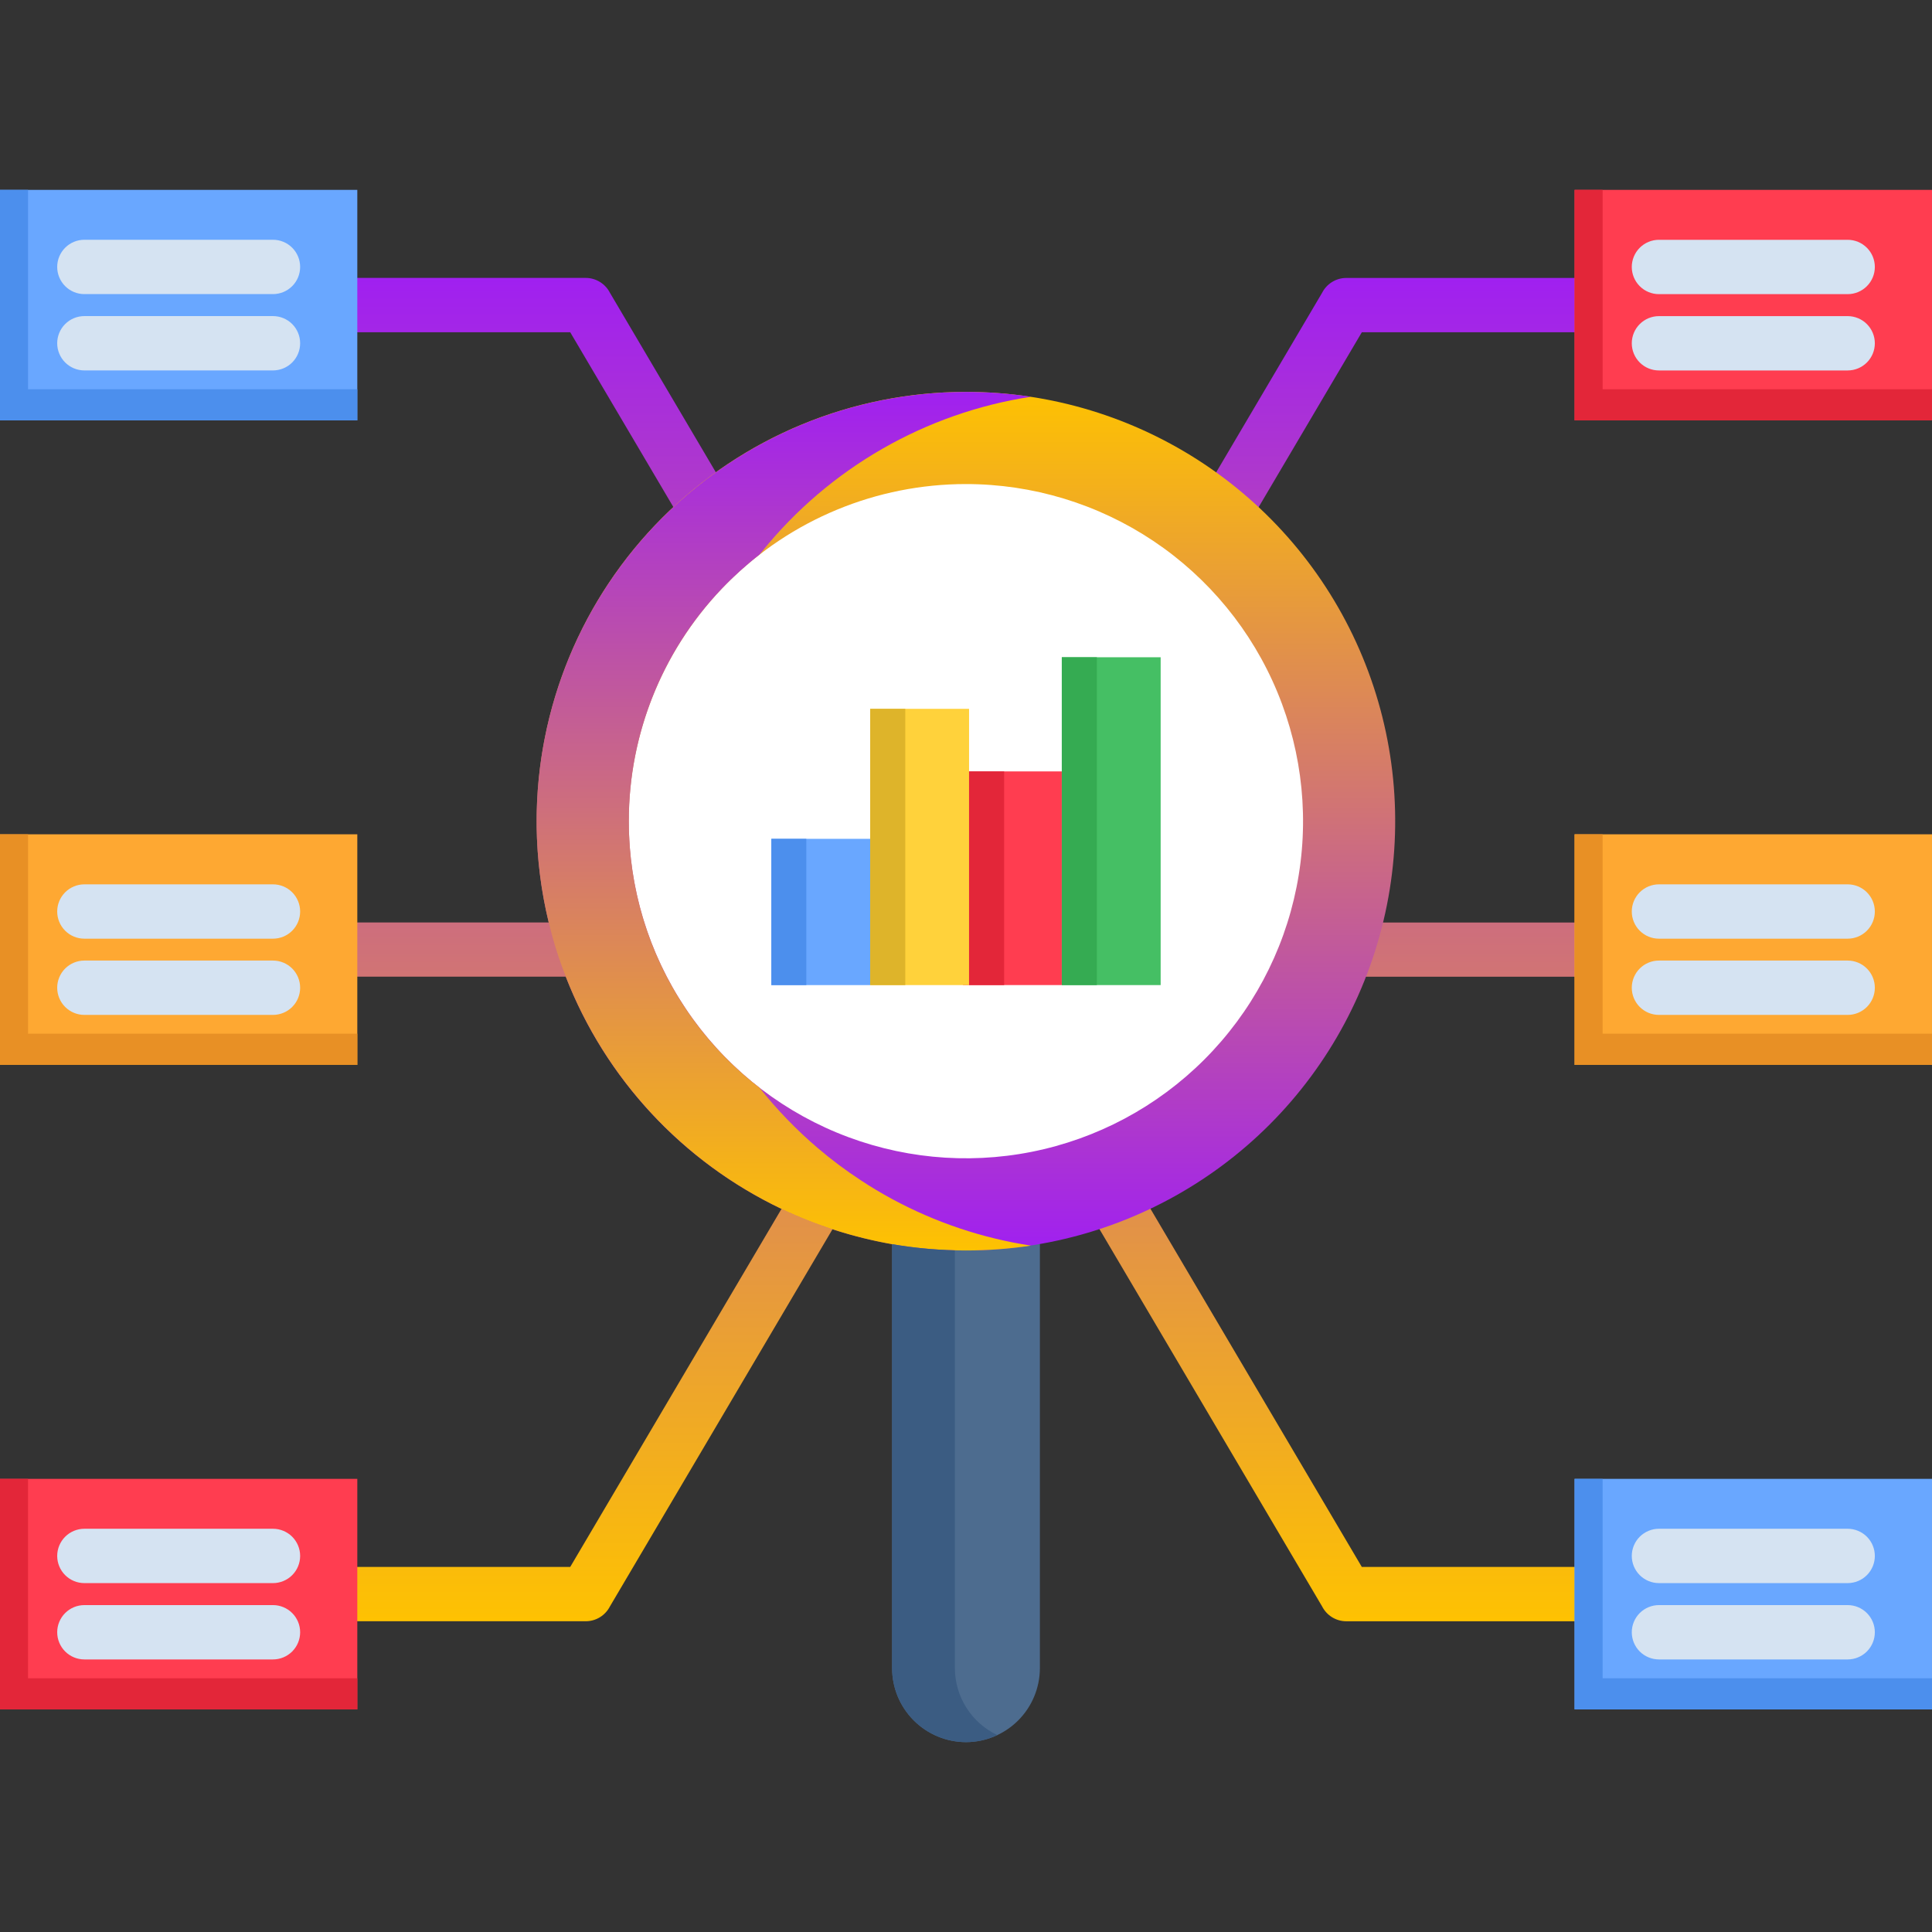
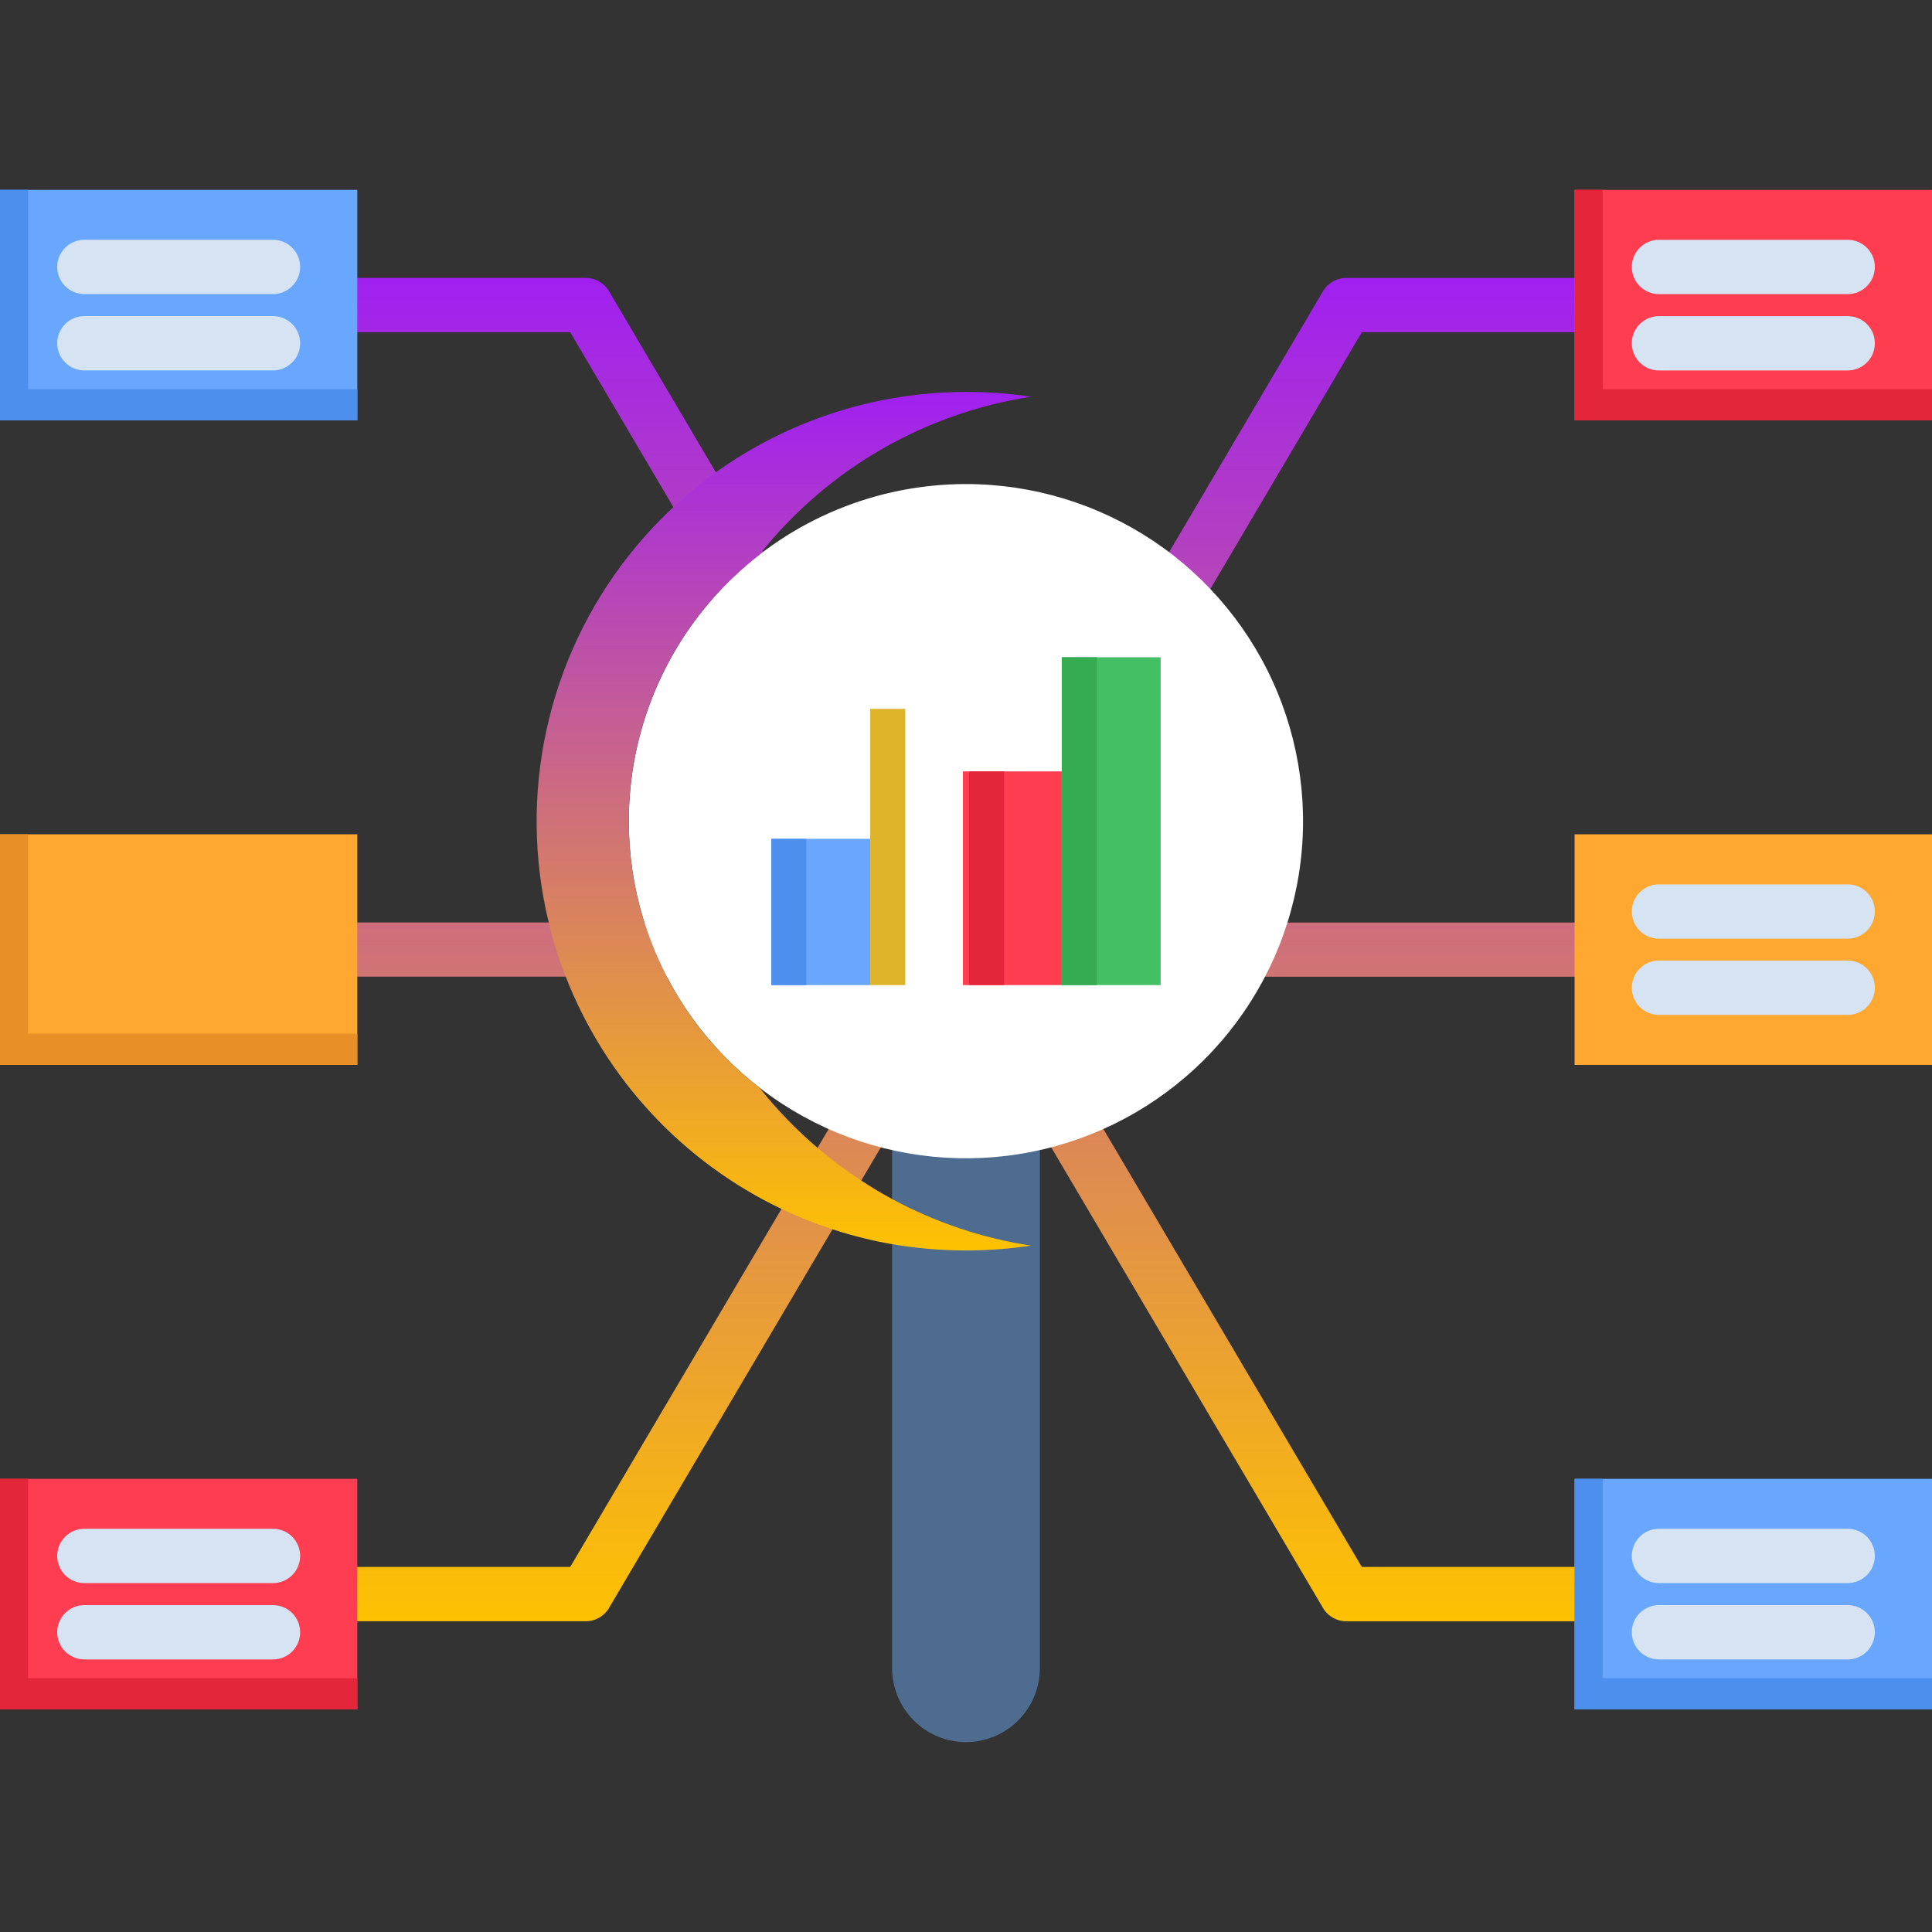
<svg xmlns="http://www.w3.org/2000/svg" width="150" height="150" viewBox="0 0 150 150" fill="none">
  <rect x="0" y="0" width="150" height="150" fill="#333333" stroke="none" />
  <g id="fi_17352744">
    <path id="Vector" d="M122.252 21.579C122.812 21.579 123.348 21.801 123.744 22.197C124.139 22.592 124.362 23.129 124.362 23.688C124.362 24.248 124.139 24.784 123.744 25.18C123.348 25.575 122.812 25.798 122.252 25.798H105.731L78.69 71.623H122.252C122.531 71.619 122.807 71.671 123.065 71.776C123.323 71.88 123.558 72.034 123.756 72.23C123.954 72.426 124.112 72.659 124.219 72.916C124.326 73.173 124.382 73.449 124.382 73.727C124.382 74.006 124.326 74.281 124.219 74.538C124.112 74.795 123.954 75.028 123.756 75.224C123.558 75.42 123.323 75.574 123.065 75.679C122.807 75.783 122.531 75.835 122.252 75.832H78.69L105.731 121.657H122.252C122.529 121.657 122.804 121.711 123.06 121.817C123.316 121.923 123.548 122.079 123.744 122.275C123.94 122.47 124.095 122.703 124.201 122.959C124.307 123.215 124.362 123.489 124.362 123.766C124.362 124.043 124.307 124.317 124.201 124.573C124.095 124.829 123.94 125.062 123.744 125.258C123.548 125.454 123.316 125.609 123.06 125.715C122.804 125.821 122.529 125.875 122.252 125.875H104.528C104.139 125.875 103.758 125.767 103.426 125.564C103.095 125.36 102.826 125.069 102.649 124.723L75.002 77.872L47.355 124.721C47.177 125.069 46.907 125.36 46.574 125.564C46.241 125.767 45.858 125.874 45.468 125.874H27.743C27.184 125.874 26.647 125.651 26.252 125.256C25.856 124.86 25.634 124.324 25.634 123.764C25.634 123.205 25.856 122.668 26.252 122.273C26.647 121.877 27.184 121.655 27.743 121.655H44.273L71.314 75.83H27.742C27.188 75.823 26.659 75.599 26.27 75.205C25.881 74.811 25.662 74.279 25.662 73.725C25.662 73.171 25.881 72.64 26.27 72.246C26.659 71.852 27.188 71.627 27.742 71.621H71.313L44.272 25.796H27.742C27.183 25.796 26.646 25.574 26.251 25.178C25.855 24.782 25.633 24.246 25.633 23.686C25.633 23.127 25.855 22.591 26.251 22.195C26.646 21.799 27.183 21.577 27.742 21.577H45.467C45.857 21.576 46.24 21.684 46.573 21.887C46.906 22.091 47.176 22.382 47.354 22.73L75.002 69.59L102.648 22.733C102.825 22.386 103.094 22.095 103.425 21.892C103.757 21.688 104.138 21.58 104.527 21.58L122.252 21.579Z" fill="url(#paint0_linear_1037_4363)" />
    <path id="Vector_2" d="M0 14.742H27.741V32.638H0V14.742Z" fill="#69A7FF" />
    <path id="Vector_3" d="M6.551 22.834C5.991 22.834 5.455 22.612 5.059 22.216C4.664 21.821 4.441 21.284 4.441 20.725C4.441 20.165 4.664 19.629 5.059 19.233C5.455 18.837 5.991 18.615 6.551 18.615H21.194C21.753 18.615 22.29 18.837 22.686 19.233C23.081 19.629 23.303 20.165 23.303 20.725C23.303 21.284 23.081 21.821 22.686 22.216C22.29 22.612 21.753 22.834 21.194 22.834H6.551ZM6.551 28.76C5.991 28.76 5.455 28.537 5.059 28.142C4.664 27.746 4.441 27.21 4.441 26.65C4.441 26.091 4.664 25.554 5.059 25.159C5.455 24.763 5.991 24.541 6.551 24.541H21.194C21.753 24.541 22.29 24.763 22.686 25.159C23.081 25.554 23.303 26.091 23.303 26.65C23.303 27.21 23.081 27.746 22.686 28.142C22.29 28.537 21.753 28.76 21.194 28.76H6.551Z" fill="#D5E3F2" />
    <path id="Vector_4" d="M0 64.775H27.741V82.68H0V64.775Z" fill="#FEA832" />
-     <path id="Vector_5" d="M6.551 72.879C5.991 72.879 5.455 72.657 5.059 72.261C4.664 71.865 4.441 71.329 4.441 70.769C4.441 70.21 4.664 69.674 5.059 69.278C5.455 68.882 5.991 68.66 6.551 68.66H21.194C21.753 68.66 22.29 68.882 22.686 69.278C23.081 69.674 23.303 70.21 23.303 70.769C23.303 71.329 23.081 71.865 22.686 72.261C22.29 72.657 21.753 72.879 21.194 72.879H6.551ZM6.551 78.797C5.991 78.797 5.455 78.575 5.059 78.179C4.664 77.784 4.441 77.247 4.441 76.688C4.441 76.128 4.664 75.591 5.059 75.196C5.455 74.8 5.991 74.578 6.551 74.578H21.194C21.753 74.578 22.29 74.8 22.686 75.196C23.081 75.591 23.303 76.128 23.303 76.688C23.303 77.247 23.081 77.784 22.686 78.179C22.29 78.575 21.753 78.797 21.194 78.797H6.551Z" fill="#D5E3F2" />
    <path id="Vector_6" d="M0 114.817H27.741V132.713H0V114.817Z" fill="#FF3D50" />
    <path id="Vector_7" d="M6.551 122.912C5.991 122.912 5.455 122.69 5.059 122.294C4.664 121.899 4.441 121.362 4.441 120.803C4.441 120.243 4.664 119.707 5.059 119.311C5.455 118.916 5.991 118.693 6.551 118.693H21.194C21.753 118.693 22.29 118.916 22.686 119.311C23.081 119.707 23.303 120.243 23.303 120.803C23.303 121.362 23.081 121.899 22.686 122.294C22.29 122.69 21.753 122.912 21.194 122.912H6.551ZM6.551 128.838C5.991 128.838 5.455 128.615 5.059 128.22C4.664 127.824 4.441 127.288 4.441 126.728C4.441 126.169 4.664 125.632 5.059 125.237C5.455 124.841 5.991 124.619 6.551 124.619H21.194C21.471 124.619 21.745 124.674 22.001 124.78C22.257 124.886 22.49 125.041 22.686 125.237C22.881 125.433 23.037 125.665 23.143 125.921C23.249 126.177 23.303 126.451 23.303 126.728C23.303 127.005 23.249 127.28 23.143 127.536C23.037 127.791 22.881 128.024 22.686 128.22C22.49 128.416 22.257 128.571 22.001 128.677C21.745 128.783 21.471 128.838 21.194 128.838H6.551Z" fill="#D5E3F2" />
    <path id="Vector_8" d="M122.25 14.742H149.999V32.638H122.25V14.742Z" fill="#FF3D50" />
    <path id="Vector_9" d="M143.452 18.618C144.012 18.618 144.548 18.84 144.944 19.236C145.34 19.632 145.562 20.168 145.562 20.727C145.562 21.287 145.34 21.823 144.944 22.219C144.548 22.615 144.012 22.837 143.452 22.837H128.801C128.241 22.837 127.705 22.615 127.309 22.219C126.914 21.823 126.691 21.287 126.691 20.727C126.691 20.168 126.914 19.632 127.309 19.236C127.705 18.84 128.241 18.618 128.801 18.618H143.452ZM143.452 24.544C144.012 24.544 144.548 24.766 144.944 25.162C145.34 25.557 145.562 26.094 145.562 26.653C145.562 27.213 145.34 27.749 144.944 28.145C144.548 28.54 144.012 28.762 143.452 28.762H128.801C128.241 28.762 127.705 28.54 127.309 28.145C126.914 27.749 126.691 27.213 126.691 26.653C126.691 26.094 126.914 25.557 127.309 25.162C127.705 24.766 128.241 24.544 128.801 24.544H143.452Z" fill="#D5E3F2" />
    <path id="Vector_10" d="M122.25 64.775H149.999V82.68H122.25V64.775Z" fill="#FEA832" />
    <path id="Vector_11" d="M143.452 68.66C144.012 68.66 144.548 68.882 144.944 69.278C145.34 69.674 145.562 70.21 145.562 70.769C145.562 71.329 145.34 71.865 144.944 72.261C144.548 72.657 144.012 72.879 143.452 72.879H128.801C128.241 72.879 127.705 72.657 127.309 72.261C126.914 71.865 126.691 71.329 126.691 70.769C126.691 70.21 126.914 69.674 127.309 69.278C127.705 68.882 128.241 68.66 128.801 68.66H143.452ZM143.452 74.578C144.012 74.578 144.548 74.8 144.944 75.196C145.34 75.591 145.562 76.128 145.562 76.688C145.562 77.247 145.34 77.784 144.944 78.179C144.548 78.575 144.012 78.797 143.452 78.797H128.801C128.241 78.797 127.705 78.575 127.309 78.179C126.914 77.784 126.691 77.247 126.691 76.688C126.691 76.128 126.914 75.591 127.309 75.196C127.705 74.8 128.241 74.578 128.801 74.578H143.452Z" fill="#D5E3F2" />
    <path id="Vector_12" d="M122.25 114.817H149.999V132.713H122.25V114.817Z" fill="#69A7FF" />
    <path id="Vector_13" d="M143.452 118.693C144.012 118.693 144.548 118.916 144.944 119.311C145.34 119.707 145.562 120.243 145.562 120.803C145.562 121.362 145.34 121.899 144.944 122.294C144.548 122.69 144.012 122.912 143.452 122.912H128.801C128.241 122.912 127.705 122.69 127.309 122.294C126.914 121.899 126.691 121.362 126.691 120.803C126.691 120.243 126.914 119.707 127.309 119.311C127.705 118.916 128.241 118.693 128.801 118.693H143.452ZM143.452 124.619C144.012 124.619 144.548 124.841 144.944 125.237C145.34 125.632 145.562 126.169 145.562 126.728C145.562 127.288 145.34 127.824 144.944 128.22C144.548 128.615 144.012 128.838 143.452 128.838H128.801C128.524 128.838 128.249 128.783 127.994 128.677C127.738 128.571 127.505 128.416 127.309 128.22C127.113 128.024 126.958 127.791 126.852 127.536C126.746 127.28 126.691 127.005 126.691 126.728C126.691 126.451 126.746 126.177 126.852 125.921C126.958 125.665 127.113 125.433 127.309 125.237C127.505 125.041 127.738 124.886 127.994 124.78C128.249 124.674 128.524 124.619 128.801 124.619H143.452Z" fill="#D5E3F2" />
    <path id="Vector_14" fill-rule="evenodd" clip-rule="evenodd" d="M69.262 73.307H80.737V129.523C80.732 131.043 80.126 132.5 79.051 133.575C77.976 134.649 76.52 135.255 74.999 135.26C73.479 135.257 72.021 134.651 70.946 133.576C69.871 132.501 69.265 131.044 69.262 129.523V73.307Z" fill="#4D6C8F" />
-     <path id="Vector_15" fill-rule="evenodd" clip-rule="evenodd" d="M74.998 30.425C81.589 30.426 88.033 32.381 93.514 36.044C98.994 39.707 103.265 44.913 105.787 51.004C108.309 57.094 108.968 63.796 107.681 70.261C106.394 76.726 103.219 82.664 98.557 87.325C93.895 91.985 87.956 95.159 81.491 96.444C75.025 97.729 68.324 97.068 62.234 94.544C56.144 92.021 50.94 87.748 47.278 82.267C43.617 76.785 41.663 70.341 41.664 63.749C41.666 54.91 45.179 46.434 51.43 40.184C57.681 33.935 66.159 30.425 74.998 30.425Z" fill="url(#paint1_linear_1037_4363)" />
    <path id="Vector_16" fill-rule="evenodd" clip-rule="evenodd" d="M74.999 37.582C80.175 37.583 85.236 39.119 89.54 41.995C93.843 44.872 97.198 48.961 99.178 53.744C101.158 58.527 101.676 63.79 100.665 68.867C99.654 73.944 97.16 78.608 93.499 82.267C89.838 85.927 85.174 88.419 80.096 89.428C75.019 90.437 69.756 89.918 64.973 87.936C60.191 85.954 56.104 82.598 53.229 78.293C50.353 73.989 48.819 68.928 48.82 63.751C48.822 56.809 51.581 50.153 56.49 45.245C61.399 40.337 68.057 37.581 74.999 37.582Z" fill="white" />
    <path id="Vector_17" d="M59.887 65.127H67.562V76.483H59.887V65.127Z" fill="#69A7FF" />
    <path id="Vector_18" d="M74.762 59.892H82.438V76.481H74.762V59.892Z" fill="#FF3D50" />
-     <path id="Vector_19" d="M67.562 55.034H75.238V76.482H67.562V55.034Z" fill="#FFD23B" />
    <path id="Vector_20" d="M82.438 51.029H90.113V76.482H82.438V51.029Z" fill="#45BF64" />
    <g id="Group">
      <path id="Vector_21" fill-rule="evenodd" clip-rule="evenodd" d="M48.819 63.752C48.812 57.037 51.393 50.579 56.026 45.719C56.939 44.763 57.921 43.876 58.963 43.063C59.04 42.97 59.11 42.884 59.185 42.79C64.404 36.338 71.842 32.064 80.045 30.803C78.374 30.552 76.687 30.427 74.997 30.428C69.951 30.429 64.971 31.575 60.432 33.781C55.894 35.986 51.915 39.193 48.796 43.16C45.677 47.126 43.499 51.749 42.426 56.68C41.353 61.611 41.414 66.721 42.603 71.625C42.942 73.058 43.384 74.465 43.926 75.834C47.013 83.753 53 90.198 60.671 93.858C63.398 95.154 66.287 96.076 69.26 96.599C71.156 96.922 73.075 97.085 74.997 97.086C76.686 97.087 78.373 96.961 80.043 96.71C76.267 96.132 72.62 94.907 69.26 93.09C68.439 92.646 67.637 92.168 66.86 91.654C65.677 90.883 64.545 90.036 63.471 89.118C61.822 87.71 60.312 86.146 58.963 84.448C55.801 82.004 53.243 78.868 51.484 75.279C49.726 71.691 48.814 67.748 48.819 63.752Z" fill="url(#paint2_linear_1037_4363)" />
      <path id="Vector_22" fill-rule="evenodd" clip-rule="evenodd" d="M62.602 71.625V65.127H59.887V71.625V75.834V76.483H62.602V75.834V71.625Z" fill="#4C8FED" />
      <path id="Vector_23" fill-rule="evenodd" clip-rule="evenodd" d="M70.286 67.304V55.034H67.562V67.304V75.27V76.482H70.286V75.27V67.304Z" fill="#DEB42A" />
      <path id="Vector_24" fill-rule="evenodd" clip-rule="evenodd" d="M77.962 69.386V59.892H75.238V69.386V75.542V76.481H77.962V75.542V69.386Z" fill="#E32639" />
      <path id="Vector_25" fill-rule="evenodd" clip-rule="evenodd" d="M85.161 65.587V51.029H82.438V65.587V75.039V76.481H85.161V75.039V65.587Z" fill="#35AB52" />
-       <path id="Vector_26" fill-rule="evenodd" clip-rule="evenodd" d="M74.137 97.076C72.502 97.034 70.873 96.874 69.262 96.598V129.521C69.265 131.042 69.871 132.5 70.946 133.575C72.021 134.65 73.479 135.255 74.999 135.259C75.841 135.26 76.673 135.073 77.433 134.712C76.45 134.246 75.618 133.511 75.035 132.593C74.452 131.674 74.14 130.609 74.137 129.521V97.076Z" fill="#3B5C82" />
      <path id="Vector_27" fill-rule="evenodd" clip-rule="evenodd" d="M2.177 130.3V114.82H0V132.716H27.741V130.3H2.177Z" fill="#E32639" />
      <path id="Vector_28" fill-rule="evenodd" clip-rule="evenodd" d="M2.177 80.255V64.775H0V82.68H27.741V80.255H2.177Z" fill="#E89025" />
      <path id="Vector_29" fill-rule="evenodd" clip-rule="evenodd" d="M2.177 30.222V14.742H0V32.638H27.741V30.222H2.177Z" fill="#4C8FED" />
      <path id="Vector_30" fill-rule="evenodd" clip-rule="evenodd" d="M124.427 130.3V114.82H122.25V132.716H149.999V130.3H124.427Z" fill="#4C8FED" />
-       <path id="Vector_31" fill-rule="evenodd" clip-rule="evenodd" d="M124.427 80.255V64.775H122.25V82.68H149.999V80.255H124.427Z" fill="#E89025" />
      <path id="Vector_32" fill-rule="evenodd" clip-rule="evenodd" d="M124.427 30.222V14.742H122.25V32.638H149.999V30.222H124.427Z" fill="#E32639" />
    </g>
  </g>
  <defs>
    <linearGradient id="paint0_linear_1037_4363" x1="75.007" y1="21.577" x2="75.007" y2="125.875" gradientUnits="userSpaceOnUse">
      <stop stop-color="#A020F0" />
      <stop offset="1" stop-color="#FEC201" />
    </linearGradient>
    <linearGradient id="paint1_linear_1037_4363" x1="74.993" y1="30.425" x2="74.993" y2="97.083" gradientUnits="userSpaceOnUse">
      <stop stop-color="#FEC201" />
      <stop offset="1" stop-color="#A020F0" />
    </linearGradient>
    <linearGradient id="paint2_linear_1037_4363" x1="60.854" y1="30.428" x2="60.854" y2="97.086" gradientUnits="userSpaceOnUse">
      <stop stop-color="#A020F0" />
      <stop offset="1" stop-color="#FEC201" />
    </linearGradient>
  </defs>
</svg>